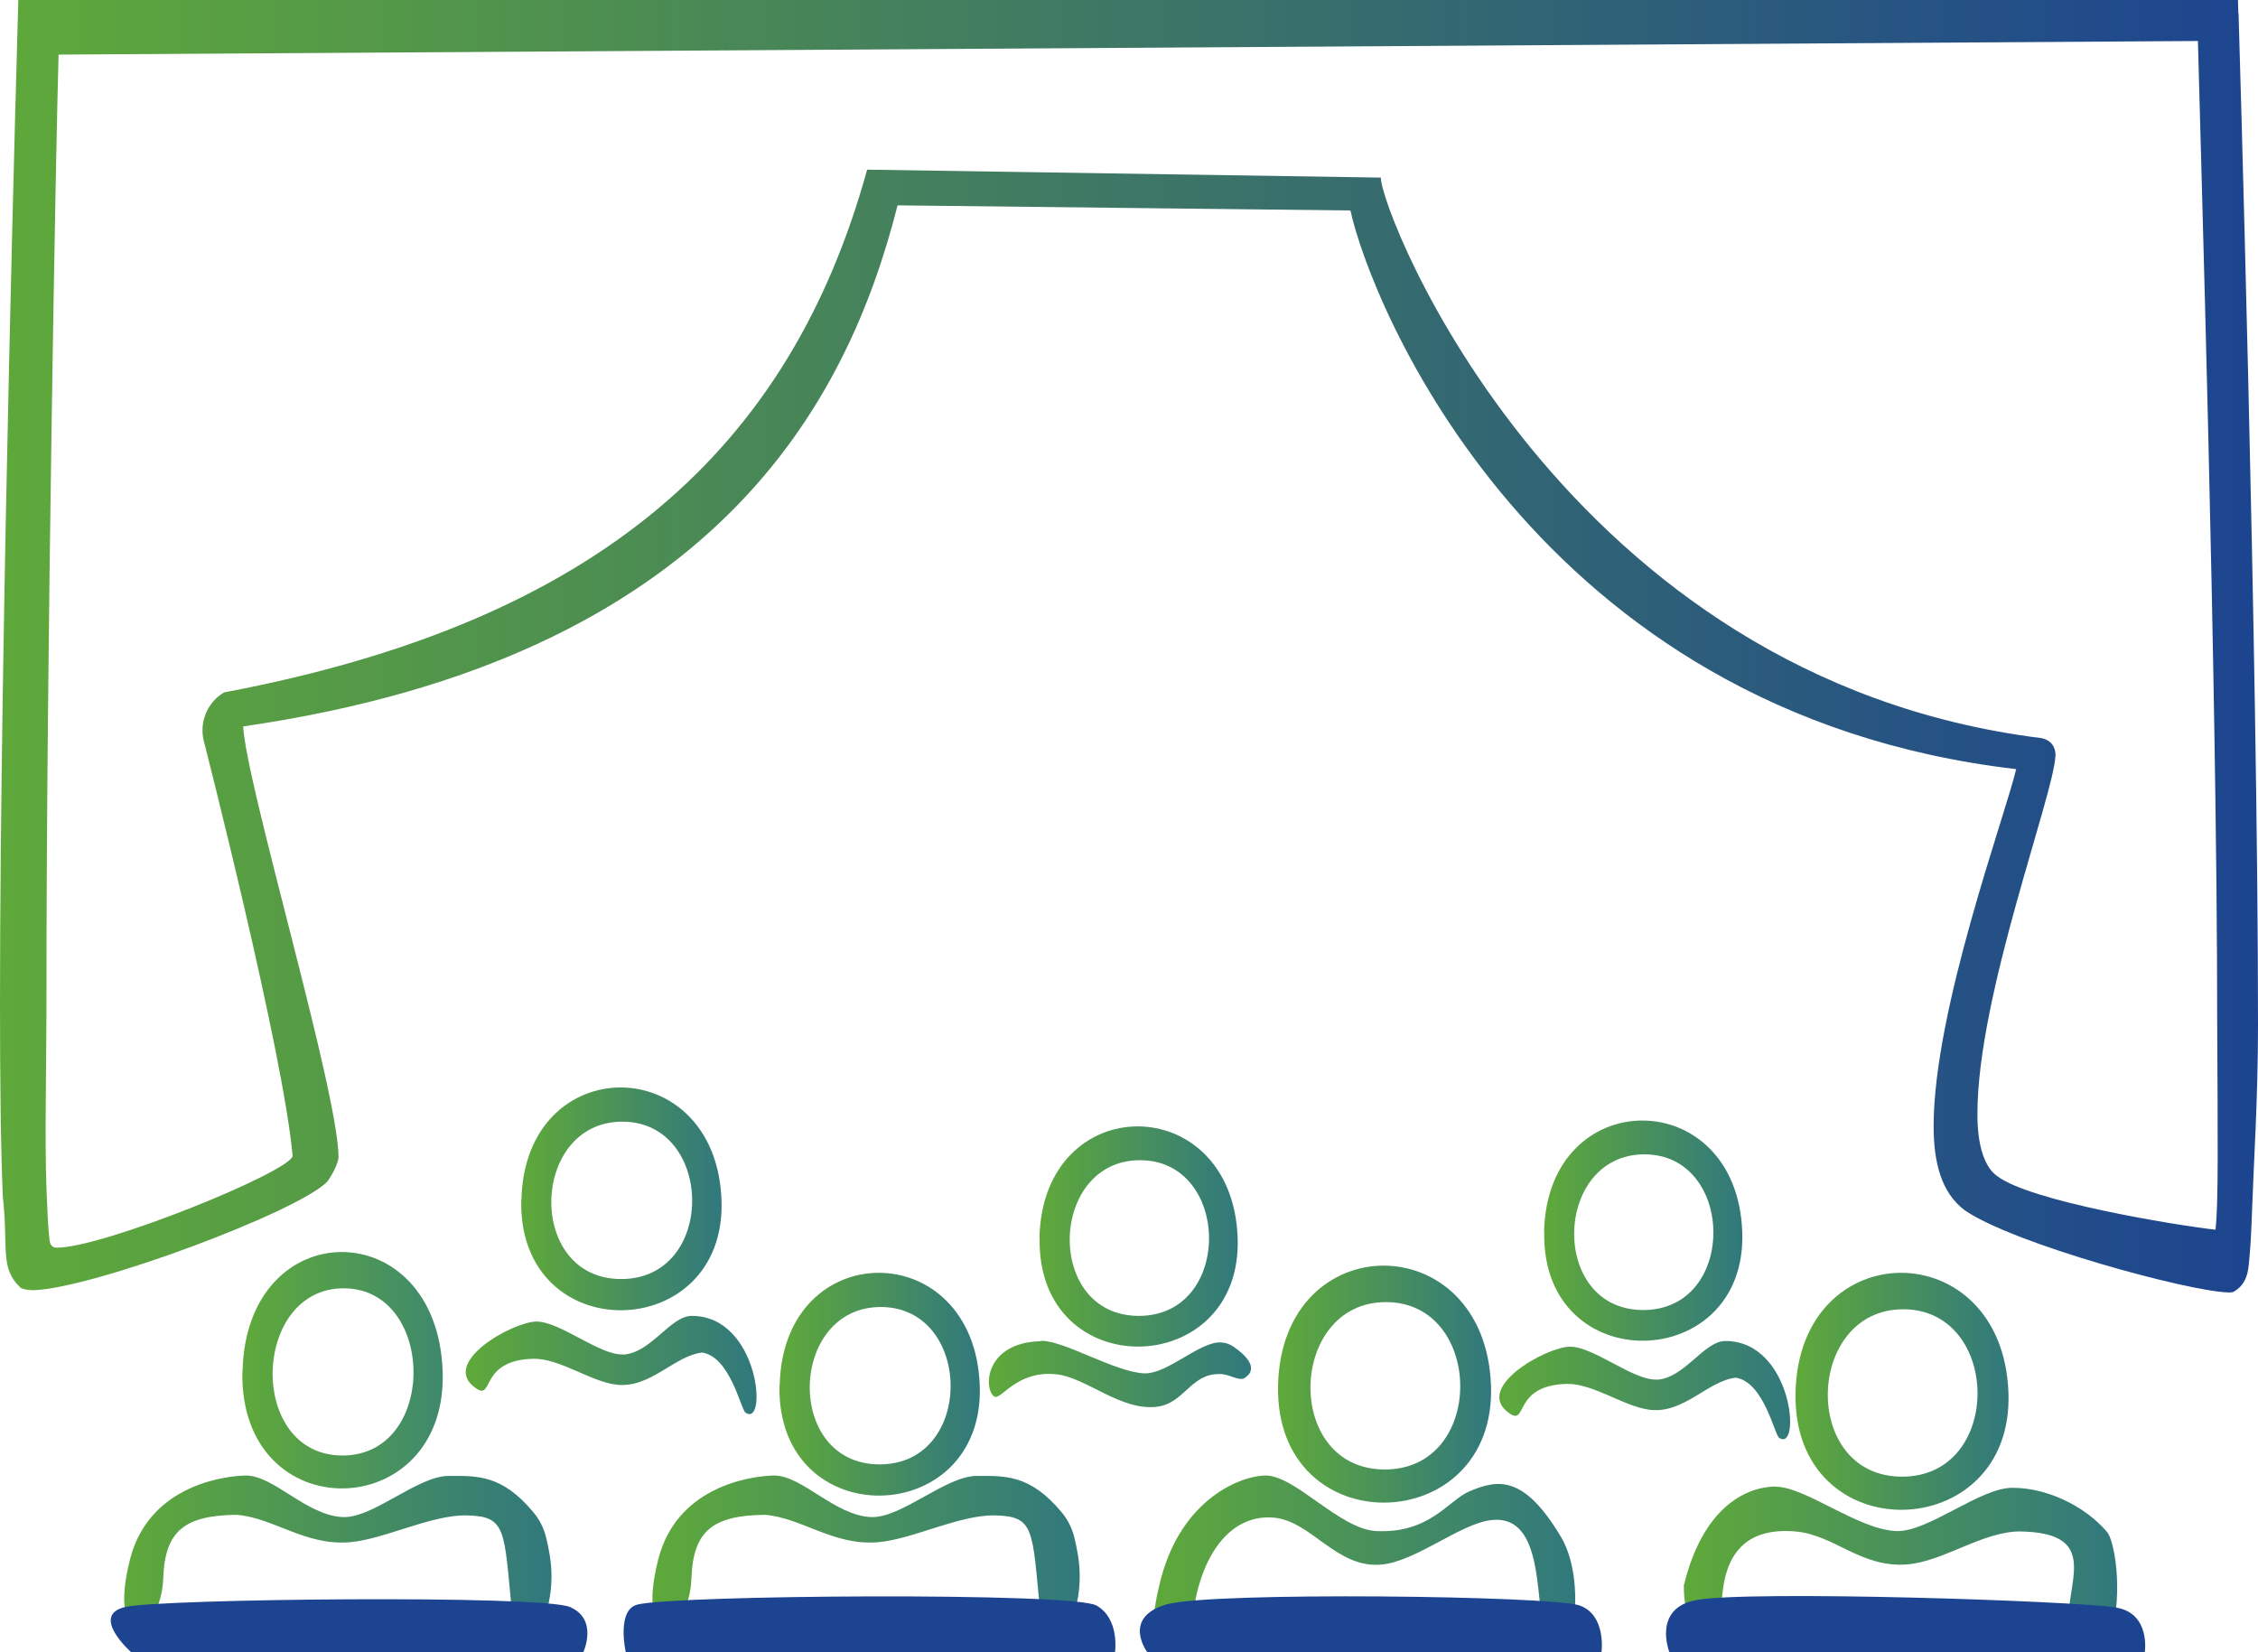
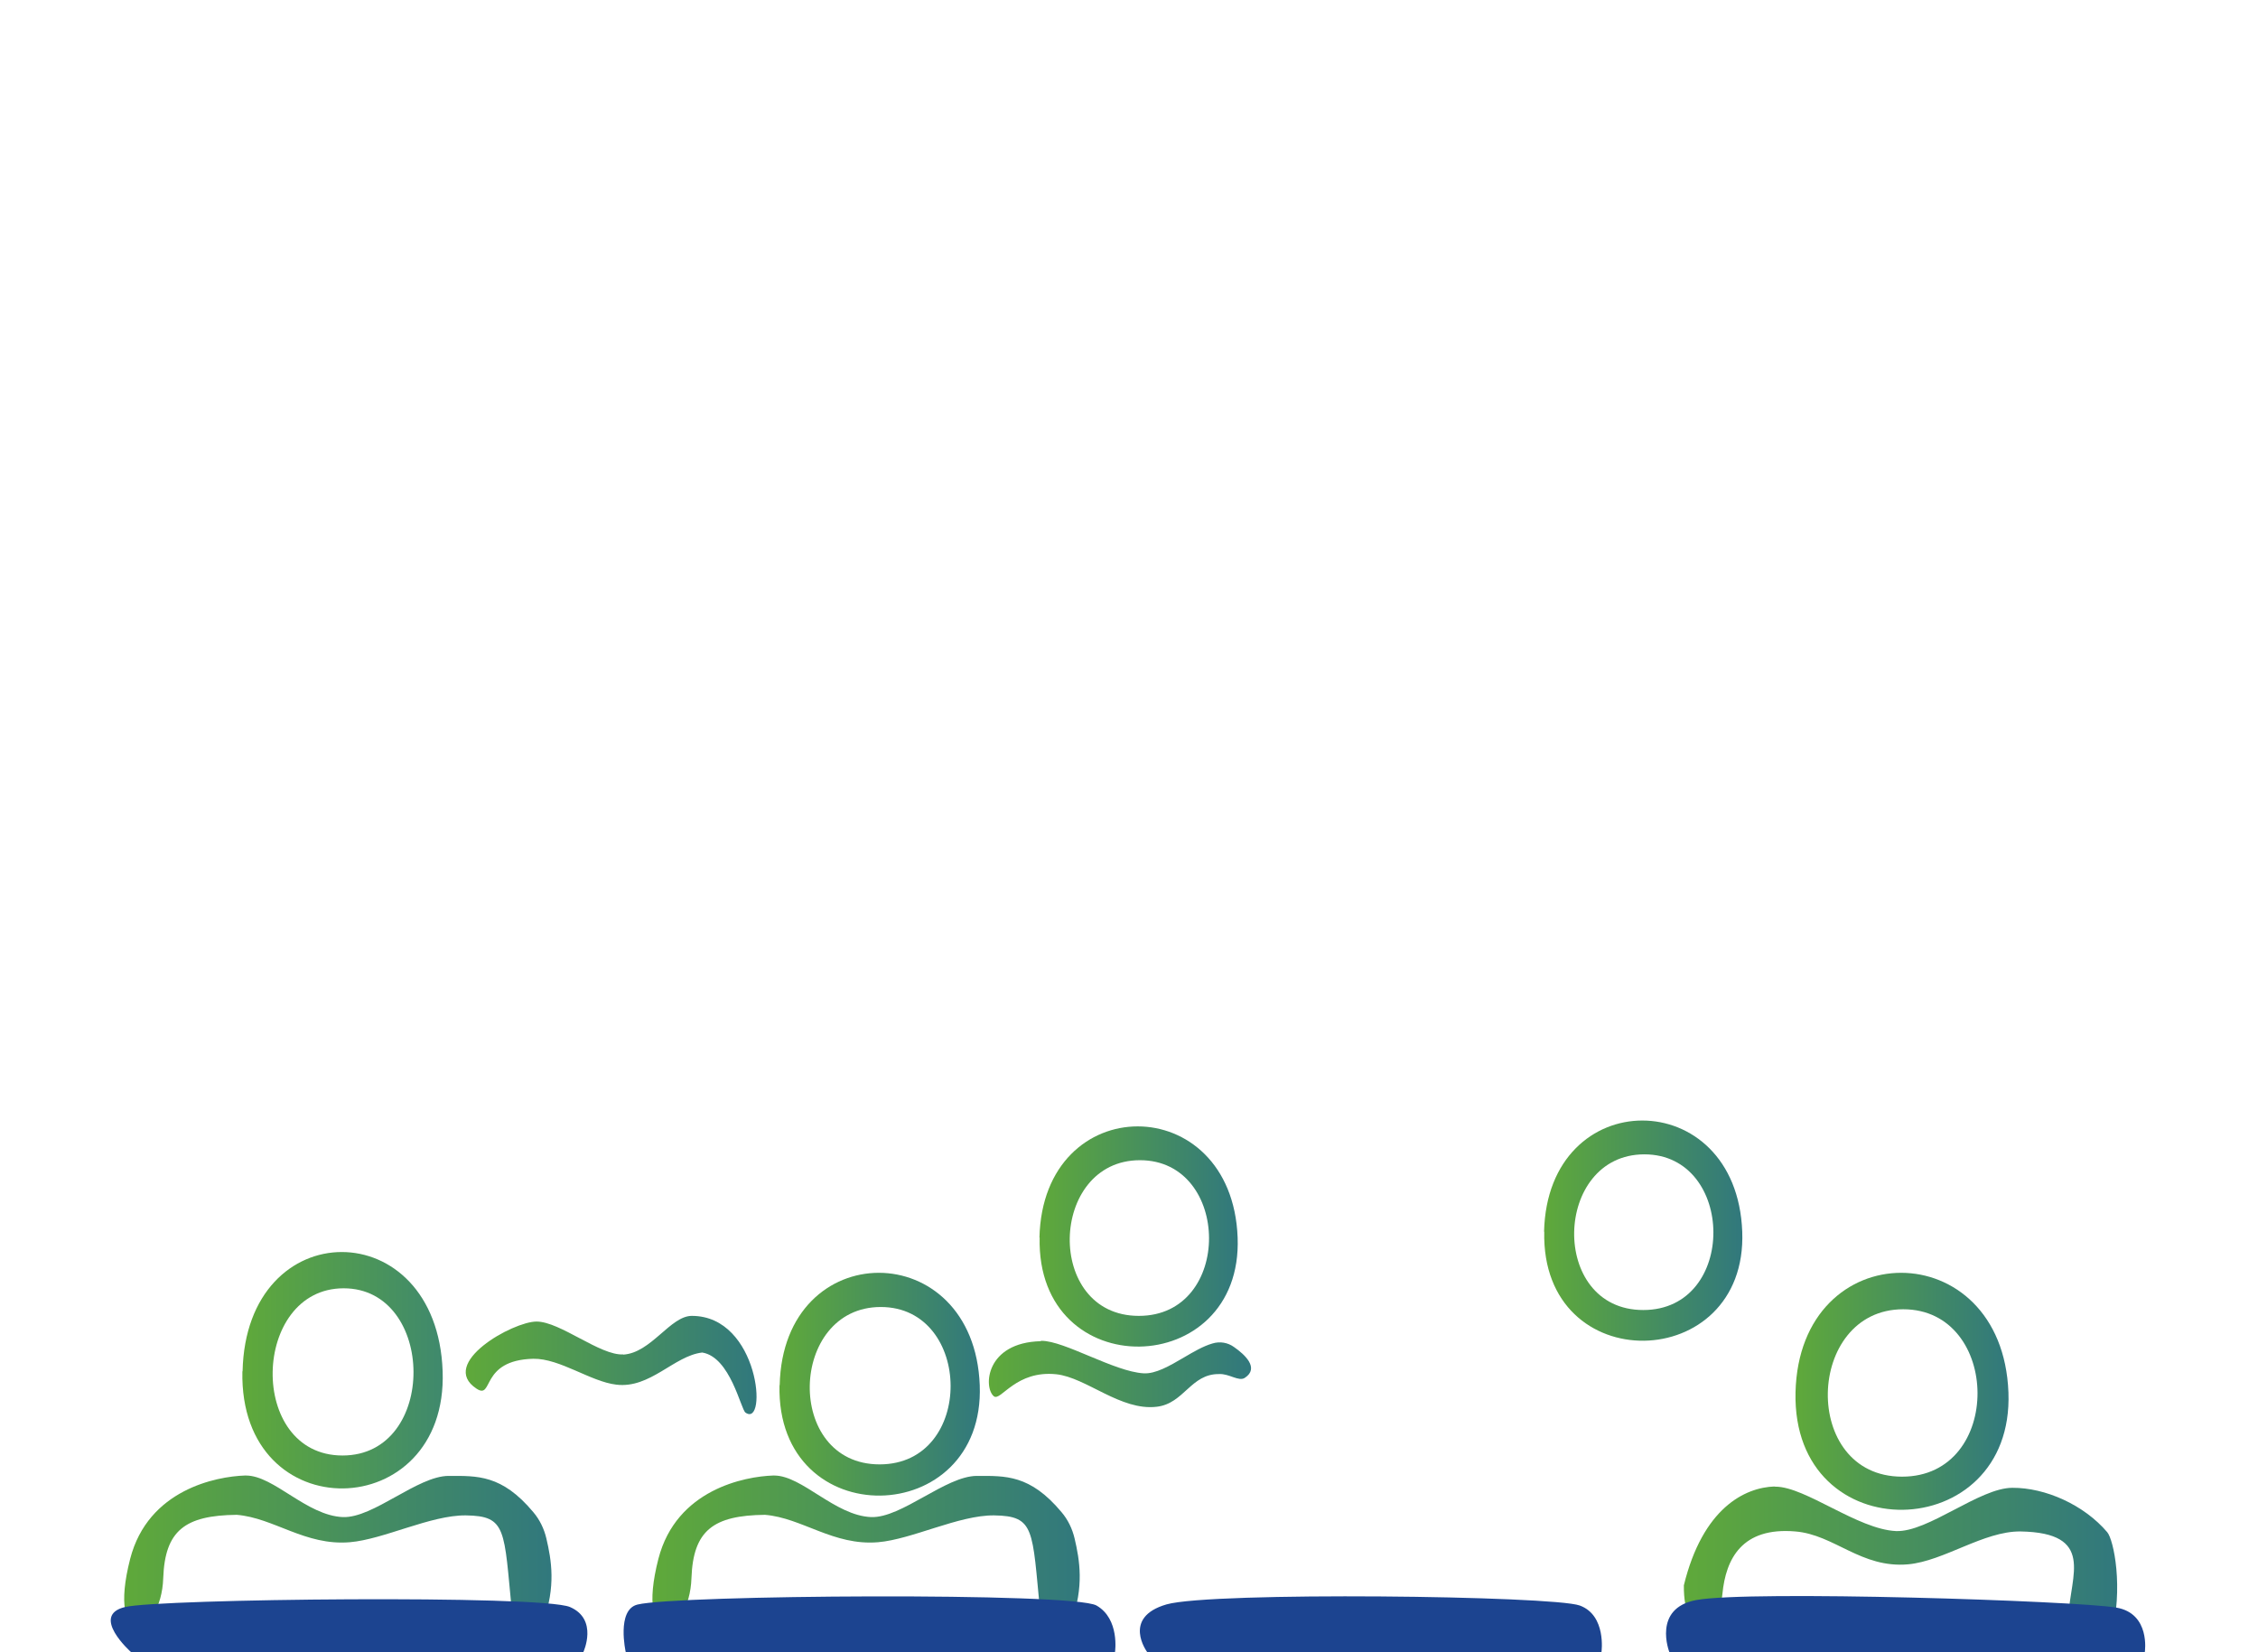
<svg xmlns="http://www.w3.org/2000/svg" xmlns:xlink="http://www.w3.org/1999/xlink" id="Ebene_1" data-name="Ebene 1" viewBox="0 0 119.52 87.44">
  <defs>
    <style>
      .cls-1 {
        fill: url(#Unbenannter_Verlauf_2);
      }

      .cls-2 {
        fill: url(#Unbenannter_Verlauf_29-12);
      }

      .cls-3 {
        fill: url(#Unbenannter_Verlauf_29-11);
      }

      .cls-4 {
        fill: url(#Unbenannter_Verlauf_29-10);
      }

      .cls-5 {
        fill: url(#Unbenannter_Verlauf_29-13);
      }

      .cls-6 {
        fill: url(#Unbenannter_Verlauf_29-6);
      }

      .cls-7 {
        fill: url(#Unbenannter_Verlauf_29-9);
      }

      .cls-8 {
        fill: url(#Unbenannter_Verlauf_29-7);
      }

      .cls-9 {
        fill: url(#Unbenannter_Verlauf_29-3);
      }

      .cls-10 {
        fill: url(#Unbenannter_Verlauf_29-2);
      }

      .cls-11 {
        fill: url(#Unbenannter_Verlauf_29-5);
      }

      .cls-12 {
        fill: url(#Unbenannter_Verlauf_29-4);
      }

      .cls-13 {
        fill: url(#Unbenannter_Verlauf_29-8);
      }

      .cls-14 {
        fill: url(#Unbenannter_Verlauf_29);
      }

      .cls-15 {
        fill: url(#Unbenannter_Verlauf_33);
      }

      .cls-16 {
        fill: #1c4490;
      }
    </style>
    <linearGradient id="Unbenannter_Verlauf_2" data-name="Unbenannter Verlauf 2" x1="-.36" y1="34.2" x2="119.88" y2="34.2" gradientUnits="userSpaceOnUse">
      <stop offset="0" stop-color="#5fa93a" />
      <stop offset="1" stop-color="#1c4490" />
    </linearGradient>
    <linearGradient id="Unbenannter_Verlauf_29" data-name="Unbenannter Verlauf 29" x1="79.35" y1="73.57" x2="94.75" y2="73.57" gradientUnits="userSpaceOnUse">
      <stop offset="0" stop-color="#5fa93a" />
      <stop offset="1" stop-color="#31787d" />
    </linearGradient>
    <linearGradient id="Unbenannter_Verlauf_29-2" data-name="Unbenannter Verlauf 29" x1="24.64" y1="72.25" x2="40.05" y2="72.25" xlink:href="#Unbenannter_Verlauf_29" />
    <linearGradient id="Unbenannter_Verlauf_29-3" data-name="Unbenannter Verlauf 29" x1="52.35" y1="72.72" x2="66.22" y2="72.72" xlink:href="#Unbenannter_Verlauf_29" />
    <linearGradient id="Unbenannter_Verlauf_29-4" data-name="Unbenannter Verlauf 29" x1="34.53" y1="82.51" x2="57.14" y2="82.51" xlink:href="#Unbenannter_Verlauf_29" />
    <linearGradient id="Unbenannter_Verlauf_29-5" data-name="Unbenannter Verlauf 29" x1="6.57" y1="82.51" x2="29.19" y2="82.51" xlink:href="#Unbenannter_Verlauf_29" />
    <linearGradient id="Unbenannter_Verlauf_29-6" data-name="Unbenannter Verlauf 29" x1="61.08" y1="82.77" x2="83.39" y2="82.77" xlink:href="#Unbenannter_Verlauf_29" />
    <linearGradient id="Unbenannter_Verlauf_29-7" data-name="Unbenannter Verlauf 29" x1="41.26" y1="73.26" x2="51.87" y2="73.26" xlink:href="#Unbenannter_Verlauf_29" />
    <linearGradient id="Unbenannter_Verlauf_29-8" data-name="Unbenannter Verlauf 29" x1="27.58" y1="63.45" x2="38.19" y2="63.45" xlink:href="#Unbenannter_Verlauf_29" />
    <linearGradient id="Unbenannter_Verlauf_33" data-name="Unbenannter Verlauf 33" x1="12.83" y1="72.52" x2="23.43" y2="72.52" gradientUnits="userSpaceOnUse">
      <stop offset="0" stop-color="#5fa93a" />
      <stop offset="1" stop-color="#3f896d" />
    </linearGradient>
    <linearGradient id="Unbenannter_Verlauf_29-9" data-name="Unbenannter Verlauf 29" x1="67.65" y1="73.26" x2="78.93" y2="73.26" xlink:href="#Unbenannter_Verlauf_29" />
    <linearGradient id="Unbenannter_Verlauf_29-10" data-name="Unbenannter Verlauf 29" x1="55.03" y1="65.44" x2="65.52" y2="65.44" xlink:href="#Unbenannter_Verlauf_29" />
    <linearGradient id="Unbenannter_Verlauf_29-11" data-name="Unbenannter Verlauf 29" x1="81.74" y1="65.14" x2="92.23" y2="65.14" xlink:href="#Unbenannter_Verlauf_29" />
    <linearGradient id="Unbenannter_Verlauf_29-12" data-name="Unbenannter Verlauf 29" x1="89.13" y1="82.8" x2="112.06" y2="82.8" xlink:href="#Unbenannter_Verlauf_29" />
    <linearGradient id="Unbenannter_Verlauf_29-13" data-name="Unbenannter Verlauf 29" x1="95.04" y1="73.64" x2="106.32" y2="73.64" xlink:href="#Unbenannter_Verlauf_29" />
  </defs>
  <g id="Theater">
-     <path id="Vorhang" class="cls-1" d="M118.48.7l-.02-.7H.97l-.02.7S0,33.4,0,53.06c0,4.15.04,7.72.15,10.29.31,2.73-.19,3.77.96,4.83h0c.25.1.47.11.71.11,3.24-.14,13.98-4.16,15.51-5.75h0c.28-.4.57-.96.59-1.29-.03-3.55-4.87-19.64-5.05-22.8,25.05-3.63,32.01-17.23,34.64-27.58l23.97.27c1.06,4.84,9.68,26.6,35.24,29.57-.58,2.47-4.36,12.71-4.37,18.88,0,1.87.37,3.52,1.66,4.48,2.58,1.77,11.8,4.28,13.94,4.34.08,0,.16,0,.25-.02.79-.42.81-1.24.85-1.65.07-.67.12-1.61.16-2.79.08-2.36.31-5.81.31-9.7,0-19.53-1.03-53.54-1.03-53.54ZM15.49,61.18c-.09.83-10.13,4.91-12.53,4.86-.24-.04-.31-.17-.34-.42-.08-.68-.11-1.44-.16-2.7-.1-2.53,0-6.33,0-10.47,0-17.95.5-44.74.64-49.56l113.24-.72c.12,4.96,1.02,34.05,1.02,51.92.03,6.22.07,9.67-.09,11-2.26-.26-9.8-1.51-11.54-2.83-.67-.45-1.07-1.6-1.06-3.3-.01-6.26,4.04-16.85,4.13-18.97.01-.14-.01-.77-.74-.92-25.35-3.15-34.97-27.79-34.97-29.67h0l-27.19-.42h0c-4.07,14.74-14.13,23.91-34.04,27.67-.88.52-1.31,1.55-1.08,2.54,0,0,4.23,16.51,4.71,22.01Z" />
-     <path class="cls-14" d="M87.7,73.02c-1.22.07-3.34-1.74-4.59-1.74-1.25,0-5.21,2.21-3.18,3.55.92.61.16-1.51,3.01-1.58,1.41-.02,3.03,1.21,4.39,1.37,1.8.22,3.06-1.53,4.55-1.7,1.49.24,2.04,3,2.29,3.18,1.18.83.74-5.12-2.84-5.12-1.14,0-2.15,1.96-3.63,2.05" />
    <path class="cls-10" d="M32.99,71.69c-1.22.07-3.34-1.74-4.59-1.74-1.25,0-5.21,2.21-3.18,3.55.92.61.16-1.51,3.01-1.58,1.41-.02,3.03,1.21,4.39,1.37,1.8.22,3.06-1.53,4.55-1.7,1.49.24,2.04,3,2.29,3.18,1.18.83.74-5.12-2.84-5.12-1.14,0-2.15,1.96-3.63,2.05" />
    <path class="cls-9" d="M55.1,70.97s.02,0,.03,0c1.22,0,3.85,1.63,5.4,1.72.64.04,1.39-.4,2.14-.84.51-.3,1.02-.6,1.51-.74.39-.12.81-.05,1.14.19.56.39,1.36,1.11.57,1.63-.32.21-.83-.23-1.36-.2-1.5-.02-1.85,1.56-3.3,1.73-1.91.23-3.73-1.55-5.32-1.72-1.06-.11-1.79.24-2.3.59-.53.36-.82.73-1.01.57-.55-.47-.43-2.84,2.49-2.91" />
    <path class="cls-12" d="M40.92,78.1c-1.49.05-5.12.73-6.07,4.41-1.26,4.9,1.64,4.2,1.75,1.02.09-2.52,1.15-3.32,3.89-3.35,1.97.16,3.63,1.65,5.99,1.45,1.79-.15,4.28-1.44,6.14-1.42,2.17.03,2.01.74,2.44,5.13.08.84.82,2.79,1.65.51.68-1.87.44-3.27.17-4.42-.12-.51-.35-.99-.69-1.39-1.67-2-2.98-1.92-4.48-1.92-1.65,0-3.99,2.24-5.6,2.18-1.92-.08-3.65-2.2-5.13-2.2-.02,0-.03,0-.05,0" />
    <path class="cls-11" d="M12.96,78.1c-1.49.05-5.12.73-6.07,4.41-1.26,4.9,1.64,4.2,1.75,1.02.09-2.52,1.15-3.32,3.89-3.35,1.97.16,3.63,1.65,5.99,1.45,1.79-.15,4.28-1.44,6.14-1.42,2.17.03,2.01.74,2.44,5.13.08.84.82,2.79,1.65.51.68-1.87.44-3.27.17-4.42-.12-.51-.35-.99-.69-1.39-1.67-2-2.98-1.92-4.48-1.92-1.65,0-3.99,2.24-5.6,2.18-1.92-.08-3.65-2.2-5.13-2.2-.02,0-.03,0-.05,0" />
-     <path class="cls-6" d="M66.94,78.1c-1.51.06-4.63,1.47-5.6,5.92-1.13,4.61,1.72,3.37,1.72,2.97,0-3.86,1.67-6.91,4.38-6.66,1.99.19,3.32,2.72,5.71,2.48,1.82-.18,4.13-2.15,5.77-2.35,2.52-.31,2.4,3.32,2.7,5.32.15,1.02,1.49,1.55,1.63.59.44-3-.35-4.56-.63-5.03-1.95-3.26-3.32-3.06-4.87-2.39-1.09.48-2.08,2.22-4.89,2.09-1.95-.09-4.28-2.94-5.87-2.94-.02,0-.03,0-.05,0" />
    <path class="cls-8" d="M46.62,69.18c4.88,0,5,8.33-.06,8.33s-4.82-8.33.06-8.33M41.26,73.32c-.18,7.93,10.89,7.65,10.6,0-.15-3.96-2.75-5.95-5.34-5.95s-5.16,1.98-5.25,5.95" />
-     <path class="cls-13" d="M32.94,59.37c4.88,0,5,8.33-.06,8.33s-4.82-8.33.06-8.33M27.59,63.51c-.18,7.93,10.89,7.65,10.6,0-.15-3.96-2.75-5.95-5.34-5.95s-5.16,1.98-5.25,5.95" />
    <path class="cls-15" d="M18.19,68.19c4.88,0,5,8.85-.06,8.85s-4.82-8.85.06-8.85M12.83,72.58c-.18,8.42,10.89,8.12,10.6,0-.15-4.21-2.75-6.31-5.34-6.31s-5.16,2.11-5.25,6.32" />
-     <path class="cls-7" d="M73.36,68.92c5.19,0,5.32,8.86-.06,8.86s-5.13-8.86.06-8.86M67.65,73.32c-.19,8.44,11.58,8.13,11.27,0-.16-4.22-2.93-6.33-5.68-6.33s-5.49,2.11-5.59,6.33" />
    <path class="cls-4" d="M60.34,61.41c4.83,0,4.94,8.24-.06,8.24s-4.77-8.24.06-8.24M55.03,65.5c-.18,7.84,10.77,7.56,10.48,0-.15-3.92-2.73-5.88-5.29-5.88-2.56,0-5.11,1.96-5.2,5.89" />
    <path class="cls-3" d="M87.04,61.1c4.82,0,4.94,8.24-.06,8.24s-4.77-8.24.06-8.24M81.74,65.19c-.18,7.84,10.77,7.56,10.48,0-.15-3.92-2.72-5.88-5.29-5.88-2.56,0-5.11,1.96-5.2,5.89" />
    <path class="cls-2" d="M93.93,78.68c-1.57.05-3.8,1.14-4.8,5.23-.03,2.97,1.83,2.63,2.04.46.18-1.87,1.04-3.55,3.86-3.31,2.07.17,3.48,1.96,5.97,1.74,1.89-.17,4-1.76,5.95-1.74,3.96.07,2.64,2.33,2.54,4.44-.05.94,2.05,1.91,2.25,1.13.68-2.58.14-5.13-.2-5.53-1.23-1.45-3.28-2.36-5.02-2.35-1.74,0-4.46,2.36-6.16,2.29-2.02-.09-4.8-2.35-6.38-2.35-.02,0-.04,0-.05,0" />
    <path class="cls-5" d="M100.74,69.3c5.19,0,5.32,8.86-.06,8.86s-5.12-8.86.06-8.86M95.04,73.7c-.19,8.44,11.58,8.13,11.27,0-.16-4.22-2.93-6.33-5.68-6.33s-5.49,2.11-5.59,6.33" />
    <path class="cls-16" d="M6.93,87.44s-2.18-1.94-.31-2.38c1.86-.44,22.04-.65,23.55,0,1.51.65.71,2.38.71,2.38h2.24s-.5-2.23.62-2.51c2.04-.51,23.06-.66,24.3.05,1.24.71.98,2.46.98,2.46h1.7s-1.36-1.83,1.03-2.52c2.39-.68,20.45-.46,21.87.06,1.42.52,1.15,2.46,1.15,2.46h3.59s-.91-2.32,1.43-2.75c2.84-.52,20.09.04,22.23.4,1.82.31,1.51,2.35,1.51,2.35H6.93Z" />
  </g>
</svg>